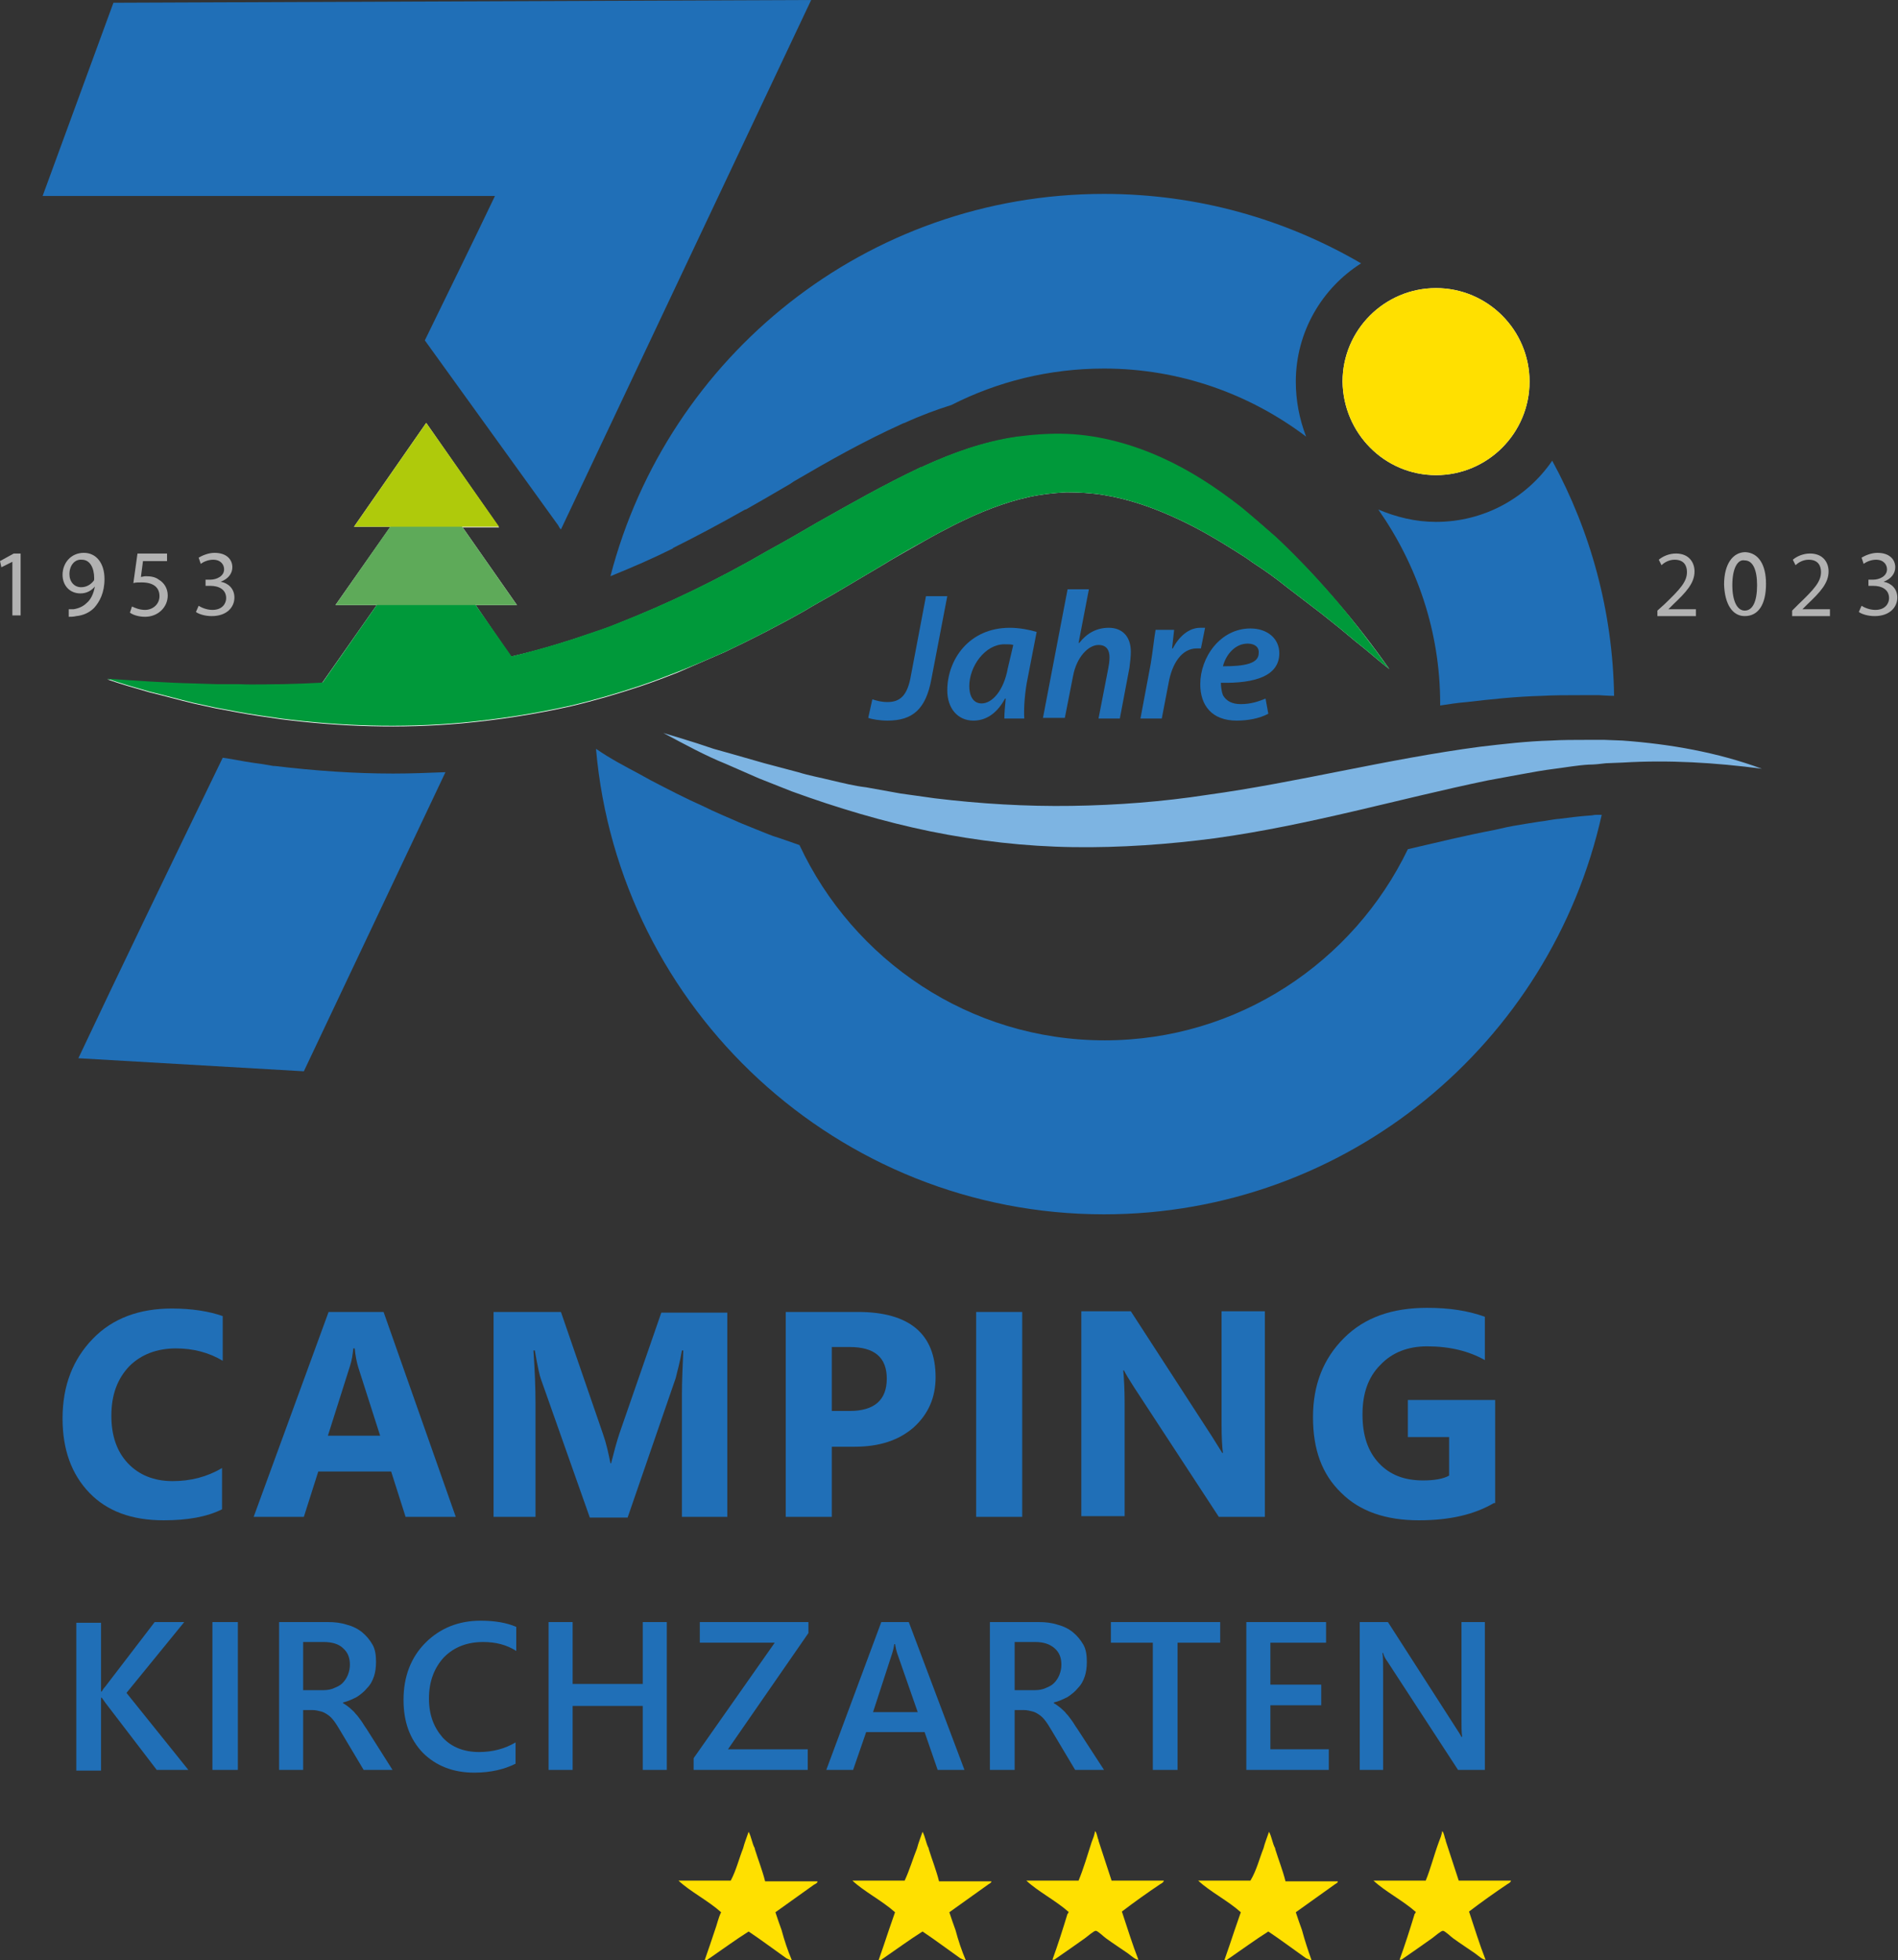
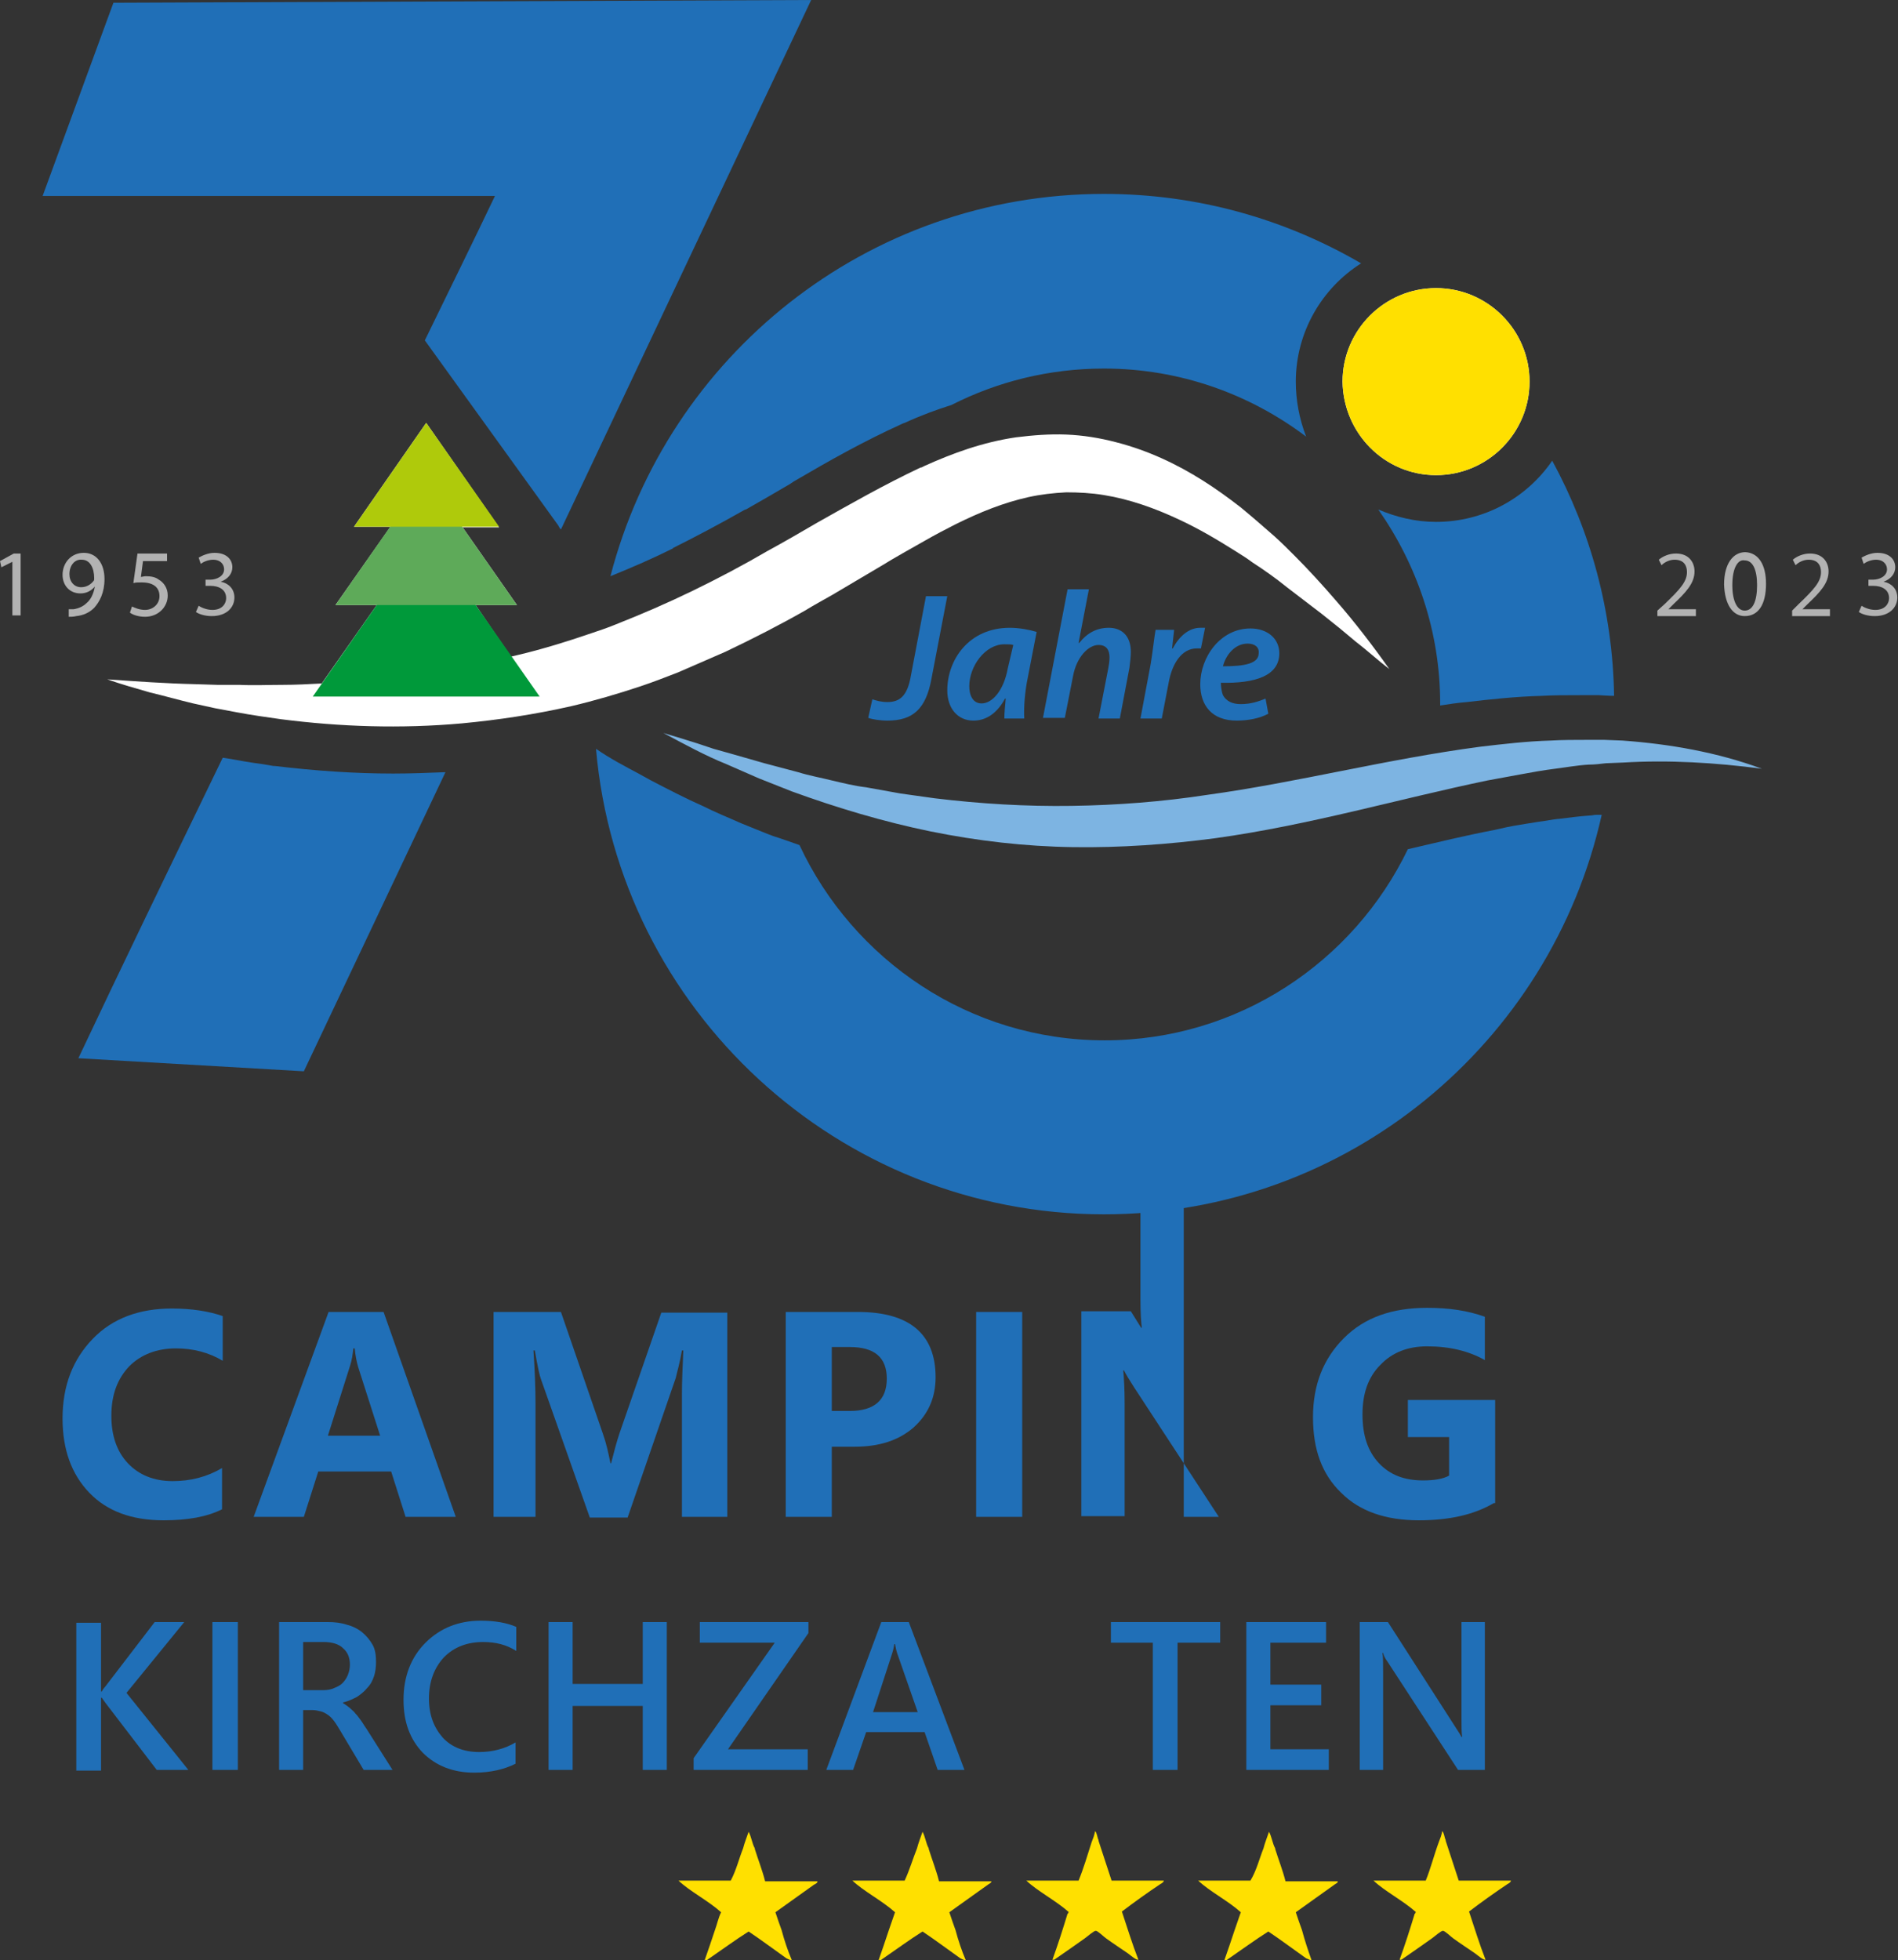
<svg xmlns="http://www.w3.org/2000/svg" version="1.1" id="Ebene_1" x="0px" y="0px" viewBox="0 0 276.1 285.1" style="enable-background:new 0 0 276.1 285.1;" xml:space="preserve">
  <rect x="0" y="0" width="276.1" height="285.1" fill="#333333" stroke="none" />
  <style type="text/css">
	.st0{fill:#206FB7;}
	.st1{fill:#FFFFFF;}
	.st2{fill:#00993A;}
	.st3{fill:#5EAA59;}
	.st4{fill:#AFCA0B;}
	.st5{fill:#7DB4E2;}
	.st6{fill:#FFE000;}
	.st7{fill:#B2B2B2;}
</style>
  <g>
    <path class="st0" d="M232.2,118.5c-0.3,0-0.6,0.1-0.9,0.1c-1.5,0.1-3,0.3-4.6,0.5c0,0-0.1,0-0.1,0c-0.9,0.1-1.8,0.3-2.7,0.4   c-0.7,0.1-1.3,0.2-1.9,0.3c-1.2,0.2-2.5,0.4-3.7,0.7l-0.9,0.2c-4.2,0.8-8.3,1.8-12.6,2.8c-7.9,16.4-24.7,27.8-44.1,27.8   c-19.7,0-36.6-11.7-44.4-28.4c-1.2-0.4-2.5-0.9-3.8-1.3c-0.1,0-5-2-5-2c-0.1,0-0.1-0.1-0.2-0.1c-1.6-0.7-3.3-1.4-4.9-2.2   c-2.7-1.2-5.2-2.5-7.7-3.8c-0.7-0.4-1.3-0.7-2-1.1c-1.5-0.8-4-2.1-6-3.5c3.3,37.9,35.2,67.7,73.9,67.7c35.4,0,65-24.9,72.4-58.1   C232.7,118.5,232.5,118.5,232.2,118.5z" />
    <g>
      <path class="st0" d="M188.5,55.5c0-7.2,3.8-13.6,9.5-17.2c-11-6.4-23.7-10.1-37.4-10.1c-34.5,0-63.5,23.6-71.8,55.6    c3.2-1.3,6.2-2.6,9-4c0,0,0.1,0,0.1-0.1c3.4-1.7,6.8-3.5,10.5-5.6c0,0,0.1,0,0.1,0c2.1-1.2,4.2-2.4,6.4-3.7l0.6-0.4    c5.3-3.1,10.1-5.8,15.6-8.3c0,0,0.4-0.2,0.5-0.2c2.4-1.1,4.6-1.9,6.8-2.6c6.7-3.4,14.2-5.3,22.2-5.3c11,0,21.2,3.7,29.4,9.9    C189,60.9,188.5,58.2,188.5,55.5z" />
      <path class="st0" d="M225.8,67c-3.7,5.4-9.9,8.9-16.9,8.9c-3,0-5.8-0.7-8.4-1.8c5.6,8,9,17.7,9,28.2c0,0.1,0,0.2,0,0.3    c1.3-0.2,2.6-0.4,3.9-0.5c3.4-0.4,7.1-0.8,10.9-0.9c1.7-0.1,3.6-0.1,5.6-0.1l0.8,0c0.6,0,1.3,0,1.9,0c0,0,1.4,0.1,2.2,0.1    C234.6,88.9,231.4,77.3,225.8,67z" />
    </g>
  </g>
  <g>
    <path class="st0" d="M61.8,49.5l19.4,26.9c0.1,0.2,0.2,0.4,0.4,0.6L118,0L16.5,0.4L6.2,28.5H72C69,34.8,65.5,41.9,61.8,49.5z" />
    <path class="st0" d="M57.2,112.5L57.2,112.5c-5.6,0-11.4-0.4-17.2-1.1c-0.1,0-0.1,0-0.2,0c-0.6-0.1-1.2-0.2-1.8-0.3   c-1.6-0.2-3.2-0.5-4.9-0.8l-0.7-0.1c-7.8,16.1-15.2,31.4-21,43.7l32.8,1.9l20.6-43.5C62.3,112.4,59.7,112.5,57.2,112.5z" />
  </g>
  <path class="st1" d="M208.9,69.1c7.5,0,13.6-6.1,13.6-13.6c0-7.5-6.1-13.6-13.6-13.6c-7.5,0-13.6,6.1-13.6,13.6  C195.4,63,201.4,69.1,208.9,69.1" />
  <path class="st1" d="M105.5,94.8c4-1.9,7.9-3.9,11.6-6c1.3-0.8,2.6-1.5,4-2.3c2.4-1.4,4.7-2.8,7.1-4.2c2.1-1.3,4.3-2.5,6.4-3.7  c1.4-0.8,2.9-1.6,4.3-2.3c3.6-1.8,7.1-3.2,10.7-4c1.8-0.4,3.6-0.6,5.5-0.7c1.8,0,3.7,0.1,5.5,0.4c3.7,0.6,7.4,1.9,11,3.6  c2.8,1.3,5.5,2.9,8.2,4.6c0.8,0.5,1.6,1,2.4,1.6c1.7,1.1,3.4,2.3,5,3.6c1.7,1.3,3.4,2.6,5.1,3.9l2.5,2l2.4,2c1.7,1.3,3.2,2.7,4.9,4  c-2.4-3.4-5-6.8-7.8-10c-1.9-2.2-3.9-4.4-6-6.5c-0.9-0.9-1.9-1.9-2.9-2.8c-1.6-1.4-3.2-2.8-4.9-4.2c-1.8-1.4-3.6-2.7-5.5-3.9  c-3.8-2.4-8-4.4-12.7-5.6c-2.3-0.6-4.7-1-7.2-1.1c-2.4-0.1-4.9,0.1-7.3,0.4c-4.8,0.7-9.2,2.3-13.4,4.2c-0.2,0.1-0.3,0.2-0.5,0.2  c-5.3,2.5-10.2,5.3-15,8c-2.4,1.4-4.8,2.8-7.2,4.1c-3.6,2.1-7.2,4-10.9,5.8c0,0,0,0,0,0c-3.7,1.8-7.4,3.4-11.2,4.9  c-1.2,0.5-2.4,0.9-3.6,1.3c-3.8,1.3-7.7,2.5-11.7,3.4L69.2,88h6l-7.9-11.3h5.3L62,61.5L51.5,76.6h5.3L48.8,88h6l-8,11.4  c-1.9,0.1-3.8,0.2-5.7,0.2c-2.1,0-4.2,0.1-6.3,0l-3.2,0l-3.2-0.1c-4.3-0.1-8.5-0.4-12.8-0.7c2,0.7,4.1,1.3,6.2,1.9  c2.1,0.5,4.2,1.1,6.3,1.6l3.2,0.7l3.2,0.6c2.1,0.4,4.3,0.7,6.4,1c8.6,1.1,17.4,1.4,26.3,0.6c5.3-0.5,10.6-1.3,15.9-2.5  c3.4-0.8,6.8-1.8,10.1-2.9c1.8-0.6,3.6-1.3,5.4-2C100.9,96.8,103.2,95.8,105.5,94.8" />
  <polygon class="st2" points="62,77.7 45.5,101.3 78.5,101.3 " />
  <polygon class="st3" points="62,69.1 48.8,88 75.2,88 " />
  <polygon class="st4" points="62,61.5 51.5,76.6 72.6,76.6 " />
  <g>
    <path class="st5" d="M96.5,106.6c1.7,0.5,3.3,1,4.9,1.5l2.4,0.8l2.5,0.7l4.9,1.4l4.9,1.3c1.6,0.5,3.3,0.8,4.9,1.2   c1.7,0.4,3.3,0.8,5,1c1.7,0.3,3.3,0.6,5,0.9l5,0.7c6.6,0.8,13.3,1.2,19.9,1.1c6.6-0.1,13.2-0.6,19.7-1.6c13.1-1.8,26.1-5.2,39.7-7   c3.4-0.4,6.8-0.8,10.3-0.9c1.7-0.1,3.5-0.1,5.2-0.1c0.9,0,1.7,0,2.6,0l2.6,0.1c6.9,0.5,13.8,1.7,20.3,4.1   c-6.8-0.9-13.6-1.3-20.2-0.9l-2.5,0.1c-0.8,0.1-1.7,0.2-2.5,0.2c-1.7,0.1-3.3,0.4-4.9,0.6c-1.6,0.2-3.3,0.5-4.9,0.8   c-1.6,0.3-3.3,0.6-4.9,0.9c-13,2.7-25.9,6.5-39.6,8.4c-6.8,0.9-13.8,1.4-20.7,1.3c-7-0.1-13.9-0.9-20.8-2.3   c-6.8-1.4-13.5-3.4-20.1-5.8l-4.8-1.9c-1.6-0.7-3.2-1.4-4.8-2.1C102.6,109.9,99.5,108.2,96.5,106.6" />
    <path class="st6" d="M208.9,69.1c7.5,0,13.6-6.1,13.6-13.6c0-7.5-6.1-13.6-13.6-13.6c-7.5,0-13.6,6.1-13.6,13.6   C195.4,63,201.4,69.1,208.9,69.1" />
-     <path class="st2" d="M194.3,87.2c-1.9-2.2-3.9-4.4-6-6.5c-0.9-0.9-1.9-1.9-2.9-2.8c-1.6-1.4-3.2-2.8-4.9-4.2   c-1.8-1.4-3.6-2.7-5.5-3.9c-3.8-2.4-8-4.4-12.6-5.6c-2.3-0.6-4.7-1-7.2-1.1c-2.4-0.1-4.9,0.1-7.3,0.4c-4.8,0.7-9.2,2.3-13.4,4.2   c-0.2,0.1-0.3,0.2-0.5,0.2c-5.3,2.5-10.2,5.3-15,8c-2.4,1.4-4.8,2.8-7.2,4.1c-3.6,2.1-7.2,4-10.9,5.8c0,0,0,0,0,0   c-3.7,1.8-7.4,3.4-11.2,4.9c-1.2,0.5-2.4,0.9-3.6,1.3c-6.5,2.3-13.2,4-20.1,5.2c-8.1,1.4-16.5,2.1-24.9,2.3c-2.1,0-4.2,0.1-6.3,0   l-3.2,0l-3.2-0.1c-4.3-0.1-8.5-0.4-12.8-0.7c2,0.7,4.1,1.3,6.2,1.9c2.1,0.5,4.2,1.1,6.3,1.6l3.2,0.7l3.2,0.6c2.1,0.4,4.3,0.7,6.4,1   c8.6,1.1,17.4,1.4,26.3,0.6c5.3-0.5,10.6-1.3,15.9-2.5c3.4-0.8,6.8-1.8,10.1-2.9c1.8-0.6,3.6-1.3,5.4-2c2.3-0.9,4.6-1.9,6.9-2.9   c4-1.9,7.9-3.9,11.6-6c1.3-0.8,2.6-1.5,4-2.3c2.4-1.4,4.7-2.8,7.1-4.2c2.1-1.3,4.2-2.5,6.4-3.7c1.4-0.8,2.9-1.6,4.3-2.3   c3.6-1.8,7.1-3.2,10.7-4c1.8-0.4,3.6-0.6,5.5-0.7c1.8,0,3.7,0.1,5.5,0.4c3.7,0.6,7.4,1.9,11,3.6c2.8,1.3,5.5,2.9,8.2,4.6   c0.8,0.5,1.6,1,2.4,1.6c1.7,1.1,3.4,2.3,5,3.6c1.7,1.3,3.4,2.6,5.1,3.9l2.5,2l2.4,2c1.7,1.3,3.2,2.7,4.9,4   C199.6,93.8,197,90.4,194.3,87.2" />
  </g>
  <g>
    <path class="st7" d="M241.1,89.5v-0.7l1-0.9c2.3-2.2,3.3-3.3,3.3-4.7c0-0.9-0.4-1.8-1.8-1.8c-0.8,0-1.5,0.4-1.9,0.8l-0.4-0.8   c0.6-0.5,1.5-0.9,2.5-0.9c1.9,0,2.7,1.3,2.7,2.6c0,1.7-1.2,3-3.1,4.8l-0.7,0.7v0h4v1H241.1z" />
    <path class="st7" d="M252,85.1c0,2.3,0.7,3.7,1.8,3.7c1.2,0,1.8-1.4,1.8-3.7c0-2.2-0.6-3.6-1.8-3.6C252.8,81.3,252,82.6,252,85.1    M256.9,84.9c0,3-1.1,4.7-3.1,4.7c-1.7,0-2.9-1.6-3-4.6c0-3,1.3-4.7,3.1-4.7C255.8,80.4,256.9,82.1,256.9,84.9" />
    <path class="st7" d="M260.7,89.5v-0.7l0.9-0.9c2.3-2.2,3.3-3.3,3.3-4.7c0-0.9-0.4-1.8-1.8-1.8c-0.8,0-1.5,0.4-1.9,0.8l-0.4-0.8   c0.6-0.5,1.5-0.9,2.5-0.9c1.9,0,2.7,1.3,2.7,2.6c0,1.7-1.2,3-3.1,4.8l-0.7,0.7v0h4v1H260.7z" />
    <path class="st7" d="M270.8,88.1c0.3,0.2,1.1,0.6,2,0.6c1.5,0,2-1,2-1.7c0-1.3-1.1-1.8-2.3-1.8h-0.7v-0.9h0.7c0.9,0,2-0.5,2-1.5   c0-0.7-0.5-1.4-1.6-1.4c-0.7,0-1.4,0.3-1.8,0.6l-0.3-0.9c0.5-0.3,1.4-0.7,2.3-0.7c1.8,0,2.6,1,2.6,2.1c0,0.9-0.6,1.7-1.7,2.1v0   c1.1,0.2,2,1,2,2.3c0,1.4-1.1,2.7-3.3,2.7c-1,0-1.9-0.3-2.3-0.6L270.8,88.1z" />
  </g>
  <polygon class="st7" points="2,80.5 0,81.6 0.2,82.5 1.8,81.7 1.8,81.7 1.8,89.5 3,89.5 3,80.5 " />
  <g>
    <path class="st7" d="M10.1,83.5c0,1.1,0.7,1.9,1.7,1.9c0.8,0,1.4-0.4,1.8-0.9c0.1-0.1,0.1-0.2,0.1-0.4c0-1.5-0.6-2.7-1.8-2.7   C10.9,81.3,10.1,82.2,10.1,83.5 M9.7,88.6c0.3,0,0.6,0,1,0c0.7-0.1,1.4-0.4,1.9-0.9c0.6-0.5,1-1.3,1.2-2.4l0,0   c-0.5,0.6-1.2,1-2.1,1c-1.6,0-2.6-1.2-2.6-2.7c0-1.7,1.2-3.2,3.1-3.2c1.8,0,3,1.5,3,3.8c0,2-0.7,3.3-1.5,4.2   c-0.7,0.7-1.6,1.1-2.6,1.2c-0.4,0.1-0.8,0.1-1.1,0.1V88.6z" />
    <path class="st7" d="M24.2,81.6h-3.4l-0.3,2.3c0.2,0,0.4-0.1,0.7-0.1c0.7,0,1.4,0.1,1.9,0.5c0.7,0.4,1.3,1.2,1.3,2.3   c0,1.7-1.4,3.1-3.3,3.1c-1,0-1.8-0.3-2.2-0.6l0.3-0.9c0.4,0.2,1.1,0.5,1.9,0.5c1.1,0,2.1-0.8,2.1-2c0-1.2-0.8-2-2.6-2   c-0.5,0-0.9,0-1.2,0.1l0.6-4.3h4.3V81.6z" />
    <path class="st7" d="M28.9,88.1c0.3,0.2,1.1,0.6,2,0.6c1.5,0,2-1,2-1.7c0-1.3-1.1-1.8-2.3-1.8h-0.7v-0.9h0.7c0.9,0,2-0.5,2-1.5   c0-0.7-0.5-1.4-1.6-1.4c-0.7,0-1.4,0.3-1.8,0.6l-0.3-0.9c0.5-0.3,1.4-0.7,2.3-0.7c1.8,0,2.6,1,2.6,2.1c0,0.9-0.6,1.7-1.7,2.1v0   c1.1,0.2,2,1,2,2.3c0,1.4-1.1,2.7-3.3,2.7c-1,0-1.9-0.3-2.3-0.6L28.9,88.1z" />
    <path class="st6" d="M183.8,268.8c0.2-0.8,0.5-1.5,0.8-2.4c0.4,0.7,0.5,1.7,0.9,2.4v0.1c0.5,1.6,1.1,3.1,1.5,4.7h7.6   c0.1,0.2-0.4,0.4-0.5,0.5c-1.8,1.3-3.8,2.7-5.6,4c0.3,0.9,0.6,1.8,0.9,2.6c0.4,1.5,0.9,3,1.4,4.4c-0.2,0-0.5-0.2-0.8-0.3   c-1.7-1.2-3.7-2.7-5.5-3.9c-1.9,1.2-3.8,2.6-5.7,3.9c-0.2,0.1-0.4,0.4-0.7,0.3c0.5-1.4,1-2.9,1.5-4.4c0.3-0.8,0.6-1.8,0.9-2.6   c-1.9-1.7-4.5-3-6.2-4.6h7.6C182.8,272,183.2,270.3,183.8,268.8" />
    <path class="st6" d="M209.3,267.9c0.2-0.5,0.4-1,0.5-1.6c0.3,0.3,0.3,0.9,0.5,1.3v0.1c0.6,1.9,1.3,3.9,1.9,5.8h5.8h0.3h1.5   c0,0.2-0.3,0.4-0.5,0.5c-1.8,1.2-3.9,2.7-5.6,4c0.8,2.4,1.5,4.7,2.4,7c-0.3,0.1-1.1-0.6-1.5-0.9c-1-0.7-2.1-1.4-3.2-2.2   c-0.3-0.2-1.2-1.1-1.5-1.1c-0.3,0-1.3,0.9-1.6,1.1c-1.4,1-2.7,1.9-4,2.8c-0.2,0.1-0.4,0.4-0.7,0.3c0.8-2.2,1.5-4.4,2.2-6.7   c0.1,0,0.1-0.1,0.1-0.1c0-0.1,0-0.1,0.1-0.1c-1.9-1.7-4.5-3-6.2-4.6h7.6C208.1,271.8,208.6,269.8,209.3,267.9L209.3,267.9z" />
    <path class="st6" d="M133.4,268.8c0.2-0.8,0.5-1.5,0.8-2.4c0.4,0.7,0.5,1.7,0.9,2.4v0.1c0.5,1.6,1.1,3.1,1.5,4.7h7.6   c0.1,0.2-0.4,0.4-0.5,0.5c-1.8,1.3-3.8,2.7-5.6,4c0.3,0.9,0.6,1.8,0.9,2.6c0.4,1.5,0.9,3,1.5,4.4c-0.2,0-0.6-0.2-0.8-0.3   c-1.7-1.2-3.7-2.7-5.5-3.9c-1.9,1.2-3.8,2.6-5.7,3.9c-0.2,0.1-0.4,0.4-0.7,0.3c0.5-1.4,1-2.9,1.5-4.4c0.3-0.8,0.6-1.8,0.9-2.6   c-1.9-1.7-4.5-3-6.2-4.6h7.6C132.3,272,132.8,270.3,133.4,268.8" />
    <path class="st6" d="M108.1,268.8c0.2-0.8,0.5-1.5,0.8-2.4c0.4,0.7,0.5,1.7,0.9,2.4v0.1c0.5,1.6,1.1,3.1,1.5,4.7h7.6   c0.1,0.2-0.3,0.4-0.5,0.5c-1.8,1.3-3.8,2.7-5.6,4c0.3,0.9,0.6,1.8,0.9,2.6c0.4,1.5,0.9,3,1.5,4.4c-0.2,0-0.6-0.2-0.8-0.3   c-1.7-1.2-3.7-2.7-5.5-3.9c-1.9,1.2-3.8,2.6-5.7,3.9c-0.2,0.1-0.4,0.4-0.7,0.3c0.5-1.4,1-2.9,1.5-4.4c0.3-0.8,0.5-1.8,0.9-2.6   c-1.9-1.7-4.5-3-6.2-4.6h7.6C107.1,272,107.5,270.3,108.1,268.8" />
    <path class="st6" d="M158.8,267.9c0.2-0.5,0.4-1,0.5-1.6c0.3,0.3,0.3,0.9,0.5,1.3v0.1c0.6,1.9,1.3,3.9,1.9,5.8h5.8h0.3h1.5   c0,0.2-0.3,0.4-0.5,0.5c-1.8,1.2-3.9,2.7-5.6,4c0.8,2.4,1.5,4.7,2.4,7c-0.3,0.1-1.1-0.6-1.5-0.9c-1-0.7-2.1-1.4-3.2-2.2   c-0.3-0.2-1.2-1.1-1.5-1.1c-0.3,0-1.3,0.9-1.6,1.1c-1.4,1-2.7,1.9-4,2.8c-0.2,0.1-0.4,0.4-0.7,0.3c0.8-2.2,1.5-4.4,2.2-6.7   c0.1,0,0.1-0.1,0.1-0.1c0-0.1,0-0.1,0.1-0.1c-1.9-1.7-4.5-3-6.2-4.6h7.6C157.6,271.8,158.2,269.8,158.8,267.9L158.8,267.9z" />
    <path class="st0" d="M32.3,219.5c-2.2,1.1-5,1.6-8.5,1.6c-4.6,0-8.2-1.3-10.8-4c-2.6-2.7-3.9-6.3-3.9-10.8c0-4.8,1.5-8.6,4.4-11.6   c2.9-3,6.8-4.4,11.5-4.4c2.9,0,5.4,0.4,7.4,1.1v6.5c-2-1.2-4.3-1.8-6.8-1.8c-2.8,0-5.1,0.9-6.8,2.6c-1.7,1.8-2.6,4.1-2.6,7.2   c0,2.9,0.8,5.2,2.4,6.9c1.6,1.7,3.8,2.6,6.5,2.6c2.6,0,5-0.6,7.2-1.9V219.5z" />
    <path class="st0" d="M55.3,208.8l-3.2-10c-0.2-0.7-0.4-1.6-0.5-2.7h-0.2c-0.1,0.9-0.2,1.7-0.5,2.6l-3.2,10.1H55.3z M66.3,220.6H59   l-2.1-6.6H46.3l-2.1,6.6h-7.3l10.9-29.8h8L66.3,220.6z" />
    <path class="st0" d="M105.8,220.6h-6.6v-17.8c0-1.9,0.1-4.1,0.2-6.4h-0.2c-0.3,1.8-0.7,3.1-0.9,4l-7,20.3h-5.5l-7.1-20.1   c-0.2-0.5-0.5-1.9-0.9-4.2h-0.2c0.2,2.9,0.3,5.5,0.3,7.7v16.5h-6.1v-29.8h9.8l6.1,17.7c0.5,1.4,0.8,2.8,1.1,4.3h0.1   c0.4-1.6,0.8-3.1,1.2-4.3l6.1-17.6h9.6V220.6z" />
    <path class="st0" d="M121,195.9v9.3h2.6c3.6,0,5.4-1.6,5.4-4.7c0-3.1-1.8-4.6-5.4-4.6H121z M121,210.3v10.3h-6.7v-29.8h10.5   c7.5,0,11.3,3.2,11.3,9.5c0,3-1.1,5.4-3.2,7.3c-2.2,1.9-5,2.8-8.6,2.8H121z" />
  </g>
  <rect x="142" y="190.8" class="st0" width="6.7" height="29.8" />
  <g>
-     <path class="st0" d="M184.1,220.6h-6.8L165,201.8c-0.7-1.1-1.2-1.9-1.5-2.5h-0.1c0.1,1.1,0.2,2.7,0.2,4.8v16.4h-6.3v-29.8h7.2   l11.8,18.2c0.5,0.8,1,1.6,1.5,2.4h0.1c-0.1-0.7-0.2-2.1-0.2-4.1v-16.5h6.3V220.6z" />
+     <path class="st0" d="M184.1,220.6h-6.8L165,201.8c-0.7-1.1-1.2-1.9-1.5-2.5h-0.1c0.1,1.1,0.2,2.7,0.2,4.8v16.4h-6.3v-29.8h7.2   c0.5,0.8,1,1.6,1.5,2.4h0.1c-0.1-0.7-0.2-2.1-0.2-4.1v-16.5h6.3V220.6z" />
    <path class="st0" d="M217.3,218.6c-2.9,1.7-6.5,2.5-10.9,2.5c-4.8,0-8.6-1.3-11.3-4c-2.8-2.7-4.1-6.3-4.1-11   c0-4.7,1.5-8.5,4.5-11.5c3-3,7-4.4,12.1-4.4c3.2,0,5.9,0.4,8.4,1.3v6.3c-2.3-1.3-5.1-2-8.4-2c-2.8,0-5.1,0.9-6.8,2.7   c-1.8,1.8-2.6,4.2-2.6,7.2c0,3.1,0.8,5.4,2.4,7.1c1.6,1.7,3.7,2.5,6.4,2.5c1.6,0,2.9-0.2,3.8-0.7V209h-6v-5.4h12.7V218.6z" />
    <path class="st0" d="M27.4,257.4h-4.6l-7.5-9.8c-0.3-0.4-0.4-0.6-0.5-0.7h-0.1v10.6h-3.6v-21.5h3.6V246h0.1   c0.1-0.2,0.3-0.5,0.5-0.7l7.2-9.4h4.3l-8.4,10.3L27.4,257.4z" />
  </g>
  <rect x="30.9" y="235.9" class="st0" width="3.7" height="21.5" />
  <g>
    <path class="st0" d="M44.1,238.8v7h3c0.5,0,1.1-0.1,1.5-0.3c0.5-0.2,0.9-0.4,1.2-0.7c0.3-0.3,0.6-0.7,0.8-1.2   c0.2-0.5,0.3-1,0.3-1.5c0-1-0.3-1.8-1-2.4c-0.6-0.6-1.6-0.9-2.8-0.9H44.1z M57.1,257.4h-4.2l-3.4-5.7c-0.3-0.5-0.6-1-0.9-1.4   s-0.6-0.7-0.9-0.9c-0.3-0.2-0.6-0.4-1-0.5c-0.4-0.1-0.8-0.2-1.2-0.2h-1.4v8.7h-3.5v-21.5h7.1c1,0,1.9,0.1,2.8,0.4   c0.8,0.2,1.6,0.6,2.2,1.1c0.6,0.5,1.1,1.1,1.5,1.8c0.4,0.7,0.5,1.6,0.5,2.5c0,0.8-0.1,1.5-0.3,2.1c-0.2,0.6-0.5,1.2-1,1.7   c-0.4,0.5-0.9,0.9-1.5,1.3c-0.6,0.3-1.2,0.6-2,0.8v0.1c0.4,0.2,0.7,0.5,1,0.7c0.3,0.3,0.6,0.5,0.8,0.8c0.3,0.3,0.5,0.6,0.8,1   c0.3,0.4,0.5,0.8,0.8,1.2L57.1,257.4z" />
    <path class="st0" d="M75,256.5c-1.6,0.8-3.6,1.3-6,1.3c-3.1,0-5.6-1-7.5-2.9c-1.9-2-2.8-4.5-2.8-7.7c0-3.4,1.1-6.2,3.2-8.3   c2.1-2.1,4.8-3.2,8-3.2c2.1,0,3.8,0.3,5.2,0.9v3.5c-1.4-0.9-3-1.3-4.8-1.3c-2.3,0-4.2,0.7-5.7,2.2c-1.4,1.5-2.2,3.5-2.2,6   c0,2.4,0.7,4.2,2,5.7c1.3,1.4,3.1,2.1,5.3,2.1c2,0,3.8-0.5,5.3-1.4V256.5z" />
  </g>
  <polygon class="st0" points="97,257.4 93.5,257.4 93.5,248.1 83.3,248.1 83.3,257.4 79.8,257.4 79.8,235.9 83.3,235.9 83.3,244.9   93.5,244.9 93.5,235.9 97,235.9 " />
  <polygon class="st0" points="117.6,237.5 105.9,254.4 117.5,254.4 117.5,257.4 100.9,257.4 100.9,255.7 112.7,238.9 101.8,238.9   101.8,235.9 117.6,235.9 " />
  <g>
    <path class="st0" d="M133.5,249l-3-8.6c-0.1-0.3-0.2-0.7-0.3-1.3h-0.1c-0.1,0.6-0.2,1-0.3,1.3L127,249H133.5z M140.3,257.4h-3.9   l-1.9-5.5H126l-1.9,5.5h-3.9l8-21.5h4L140.3,257.4z" />
-     <path class="st0" d="M147.6,238.8v7h3c0.5,0,1.1-0.1,1.5-0.3c0.5-0.2,0.9-0.4,1.2-0.7c0.3-0.3,0.6-0.7,0.8-1.2   c0.2-0.5,0.3-1,0.3-1.5c0-1-0.3-1.8-1-2.4c-0.7-0.6-1.6-0.9-2.8-0.9H147.6z M160.6,257.4h-4.2l-3.4-5.7c-0.3-0.5-0.6-1-0.9-1.4   c-0.3-0.4-0.6-0.7-0.9-0.9c-0.3-0.2-0.6-0.4-1-0.5c-0.4-0.1-0.8-0.2-1.2-0.2h-1.4v8.7H144v-21.5h7.1c1,0,1.9,0.1,2.8,0.4   c0.8,0.2,1.6,0.6,2.2,1.1c0.6,0.5,1.1,1.1,1.5,1.8c0.4,0.7,0.5,1.6,0.5,2.5c0,0.8-0.1,1.5-0.3,2.1c-0.2,0.6-0.5,1.2-1,1.7   c-0.4,0.5-0.9,0.9-1.5,1.3c-0.6,0.3-1.2,0.6-2,0.8v0.1c0.4,0.2,0.7,0.5,1,0.7c0.3,0.3,0.6,0.5,0.8,0.8c0.3,0.3,0.5,0.6,0.8,1   c0.3,0.4,0.5,0.8,0.8,1.2L160.6,257.4z" />
  </g>
  <polygon class="st0" points="177.5,238.9 171.3,238.9 171.3,257.4 167.7,257.4 167.7,238.9 161.6,238.9 161.6,235.9 177.5,235.9 " />
  <polygon class="st0" points="193.3,257.4 181.3,257.4 181.3,235.9 192.9,235.9 192.9,238.9 184.8,238.9 184.8,245 192.2,245   192.2,248 184.8,248 184.8,254.4 193.3,254.4 " />
  <g>
    <path class="st0" d="M216,257.4h-3.9l-10.3-15.8c-0.3-0.4-0.5-0.8-0.6-1.2h-0.1c0.1,0.5,0.1,1.4,0.1,2.9v14.1h-3.4v-21.5h4.1   l9.9,15.4c0.4,0.6,0.7,1.1,0.8,1.3h0.1c-0.1-0.6-0.1-1.5-0.1-2.9v-13.8h3.4V257.4z" />
    <path class="st0" d="M126.9,101.7c0.6,0.2,1.3,0.4,2.2,0.4c1.8,0,2.9-0.9,3.4-3.8l2.2-11.6h3.1l-2.3,12c-0.8,4.4-2.7,6.1-6.4,6.1   c-1.1,0-2.3-0.2-2.8-0.4L126.9,101.7z" />
    <path class="st0" d="M147.4,93.8c-0.3-0.1-0.7-0.1-1.3-0.1c-2.8,0-5.1,3.2-5.1,6.1c0,1.3,0.5,2.5,1.8,2.5c1.5,0,3.2-1.8,3.8-5.1   L147.4,93.8z M146.1,104.5c0-0.8,0.1-1.8,0.2-2.9h-0.1c-1.3,2.4-3,3.2-4.6,3.2c-2.3,0-3.8-1.8-3.8-4.4c0-4.4,3.1-9.1,9.1-9.1   c1.4,0,2.9,0.3,3.9,0.6l-1.3,6.7c-0.4,1.9-0.6,4.3-0.5,5.9H146.1z" />
    <path class="st0" d="M151.7,104.5l3.6-18.8h3.1l-1.5,7.8l0.1,0c1.1-1.4,2.5-2.2,4.3-2.2c1.8,0,3.2,1.1,3.2,3.5   c0,0.6-0.1,1.6-0.2,2.3l-1.4,7.4h-3.1l1.4-7.2c0.1-0.5,0.2-1.1,0.2-1.7c0-1-0.4-1.8-1.6-1.8c-1.5,0-3.2,1.8-3.7,4.5l-1.2,6.1H151.7   z" />
    <path class="st0" d="M165.9,104.5l1.5-8c0.3-1.8,0.5-3.8,0.7-4.9h2.7c-0.1,0.9-0.2,1.8-0.3,2.7h0.1c0.9-1.7,2.3-3,4-3   c0.2,0,0.5,0,0.7,0l-0.6,3c-0.2,0-0.4,0-0.6,0c-2.2,0-3.6,2.2-4.1,5l-1,5.2H165.9z" />
    <path class="st0" d="M181.5,93.6c-1.9,0-3.2,1.7-3.6,3.3c3.2,0,5.2-0.4,5.2-1.9C183.2,94.1,182.5,93.6,181.5,93.6 M184.5,103.8   c-1.3,0.7-3,1-4.6,1c-3.6,0-5.3-2.2-5.3-5.3c0-3.9,2.9-8.1,7.3-8.1c2.5,0,4.2,1.5,4.2,3.6c0,3.3-3.5,4.4-8.5,4.3   c0,0.5,0.1,1.3,0.3,1.8c0.5,0.9,1.4,1.3,2.6,1.3c1.5,0,2.6-0.4,3.6-0.8L184.5,103.8z" />
  </g>
</svg>